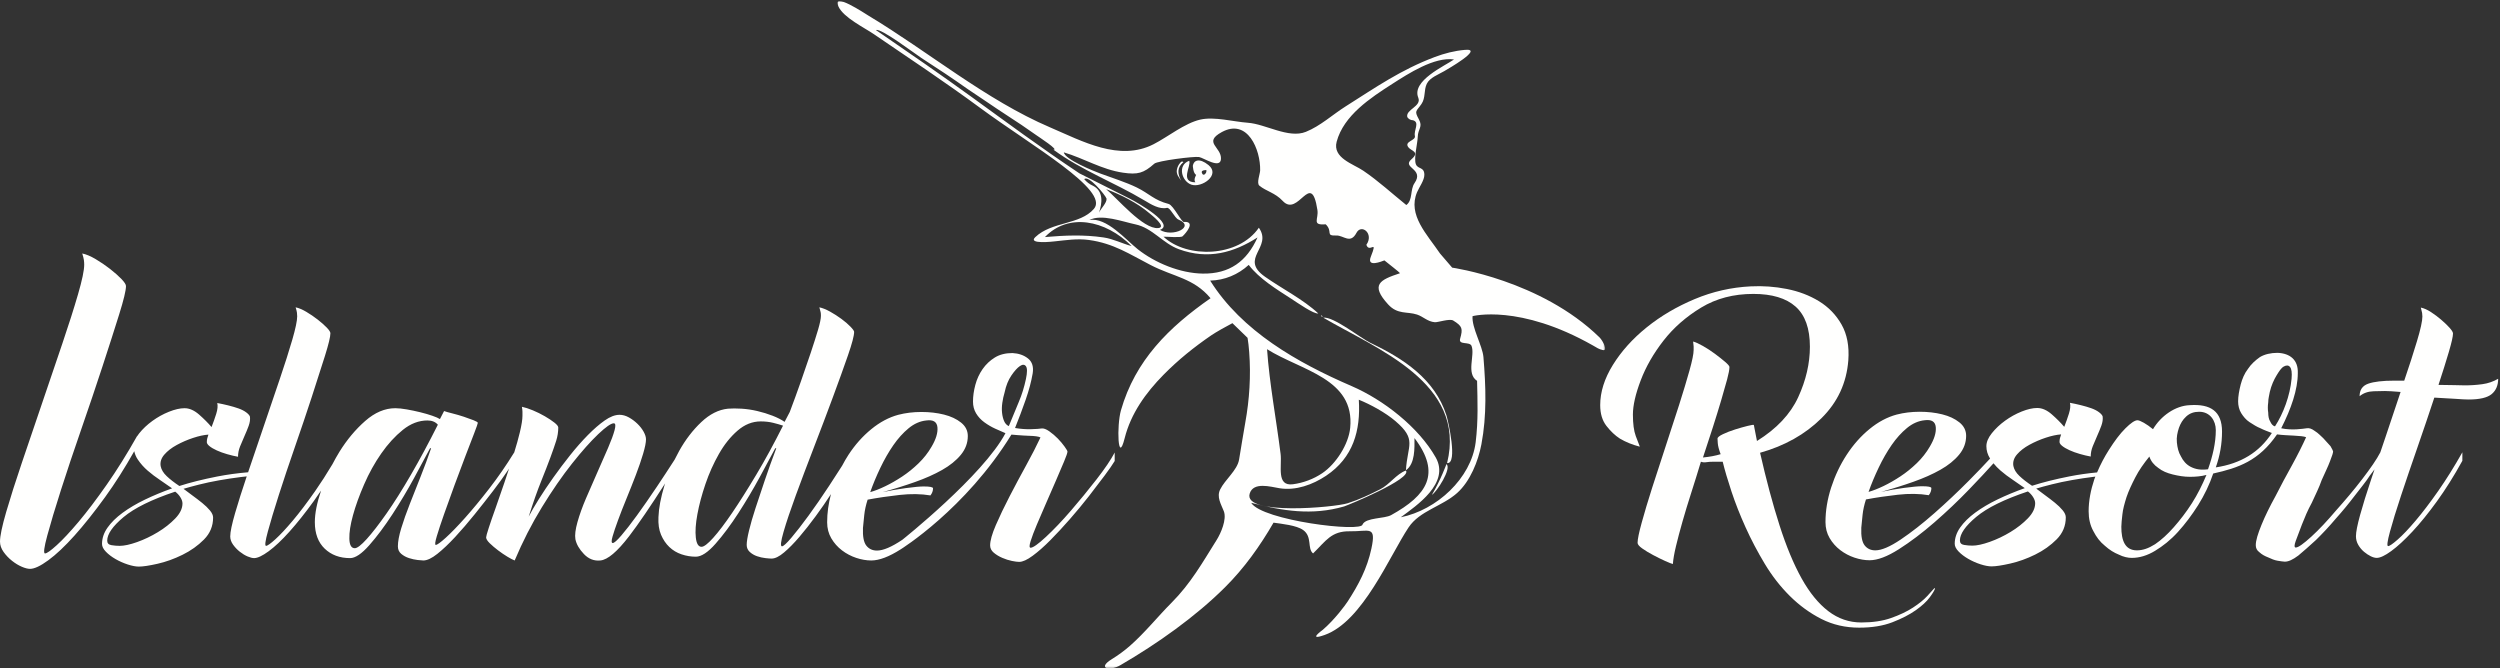
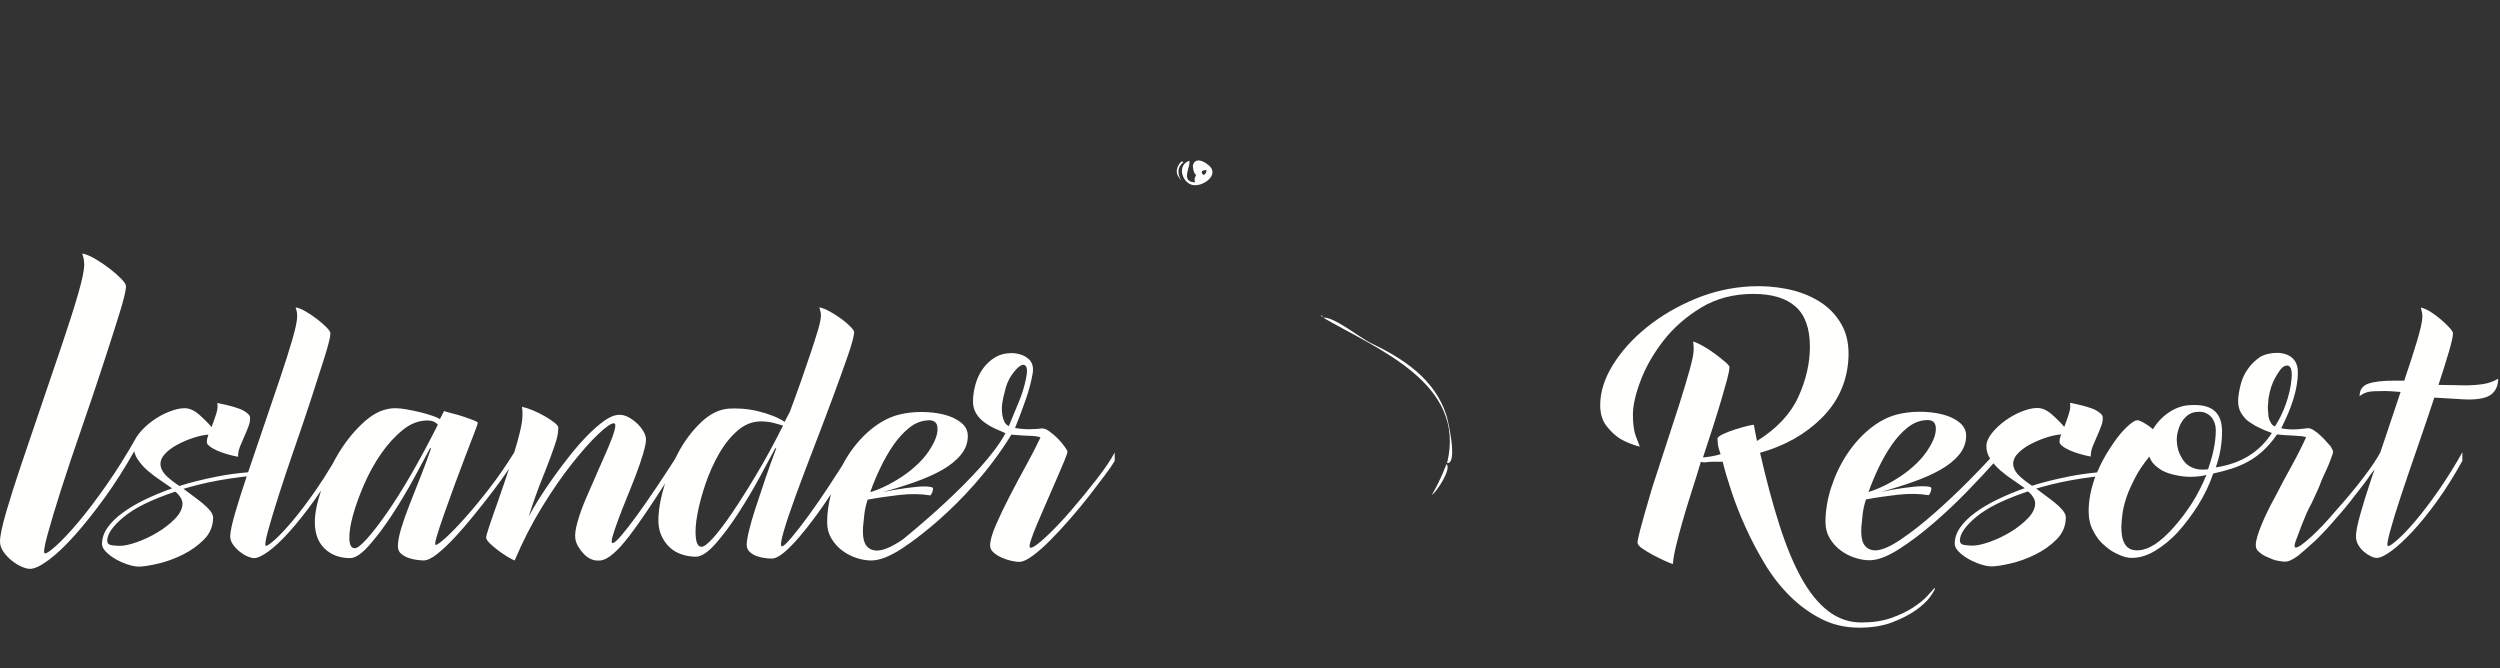
<svg xmlns="http://www.w3.org/2000/svg" xmlns:xlink="http://www.w3.org/1999/xlink" width="1092px" height="292px" viewBox="0 0 1092 292" version="1.1">
  <rect x="0" y="0" width="1092" height="292" fill="#333333" stroke="none" />
  <title>Islander Resort Logo Horizontal Workmark_White</title>
  <defs>
-     <polygon id="path-1" points="1.13686838e-13 0 335.331 0 335.331 291.524 1.13686838e-13 291.524" />
-   </defs>
+     </defs>
  <g id="Islander-Resort-Logo-Horizontal-Workmark_White" stroke="none" stroke-width="1" fill="none" fill-rule="evenodd">
    <path d="M440.65,186.129 C439.743,185.717 439.063,184.996 438.609,183.967 C438.156,182.938 437.851,181.738 437.703,180.364 C437.55,178.993 437.588,177.518 437.816,175.937 C438.042,174.361 438.382,172.816 438.836,171.304 C439.439,168.421 440.422,165.986 441.785,163.994 C443.142,162.006 444.391,160.632 445.525,159.876 C446.659,159.123 447.526,159.156 448.132,159.979 C448.735,160.803 448.735,162.656 448.132,165.538 C447.373,169.11 446.353,172.405 445.071,175.422 C443.785,178.443 442.312,182.011 440.65,186.129 Z M330.349,207.337 C326.493,213.791 322.98,219.351 319.805,224.016 C316.63,228.684 313.871,232.323 311.532,234.929 C309.187,237.538 307.484,238.841 306.429,238.841 C305.068,238.841 304.238,237.502 303.936,234.826 C303.63,232.149 303.857,228.751 304.616,224.634 C305.371,220.516 306.542,216.124 308.129,211.455 C309.717,206.79 311.679,202.396 314.026,198.279 C316.366,194.16 319.087,190.762 322.187,188.085 C325.284,185.409 328.65,184.07 332.276,184.07 C334.238,184.07 336.051,184.276 337.717,184.688 C339.379,185.1 340.815,185.511 342.026,185.923 C338.092,193.747 334.202,200.887 330.349,207.337 Z M179.578,207.235 C175.723,213.894 172.131,219.589 168.808,224.325 C165.48,229.061 162.609,232.767 160.193,235.444 C157.773,238.12 156.033,239.459 154.977,239.459 C153.464,239.459 152.672,238.088 152.596,235.341 C152.518,232.597 153.05,229.163 154.185,225.045 C155.317,220.927 156.94,216.433 159.058,211.559 C161.173,206.688 163.668,202.19 166.54,198.072 C169.409,193.953 172.55,190.524 175.949,187.777 C179.352,185.033 182.938,183.659 186.718,183.659 C188.683,183.659 190.194,184.276 191.254,185.512 C187.32,193.336 183.432,200.578 179.578,207.235 Z M76.531,226.487 C74.413,228.684 71.885,230.676 68.936,232.458 C65.988,234.243 62.964,235.685 59.869,236.783 C56.771,237.882 54.237,238.429 52.271,238.429 C51.065,238.429 49.856,238.326 48.644,238.12 C47.438,237.914 46.83,237.265 46.83,236.164 C46.83,233.282 49.212,229.853 53.972,225.869 C58.732,221.889 66.252,218.183 76.531,214.75 C77.438,215.439 78.193,216.262 78.8,217.221 C79.401,218.183 79.705,219.075 79.705,219.898 C79.705,222.095 78.647,224.292 76.531,226.487 Z M384.535,204.353 C386.271,200.716 388.162,197.422 390.203,194.468 C392.243,191.518 394.474,189.047 396.892,187.056 C399.308,185.068 401.88,183.935 404.601,183.659 C407.623,183.246 409.248,184.243 409.474,186.644 C409.702,189.047 408.83,191.894 406.868,195.189 C405.355,197.798 403.469,200.201 401.201,202.396 C398.933,204.593 396.553,206.514 394.059,208.161 C391.565,209.808 389.107,211.217 386.69,212.382 C384.27,213.55 382.077,214.41 380.116,214.956 C381.324,211.527 382.795,207.991 384.535,204.353 Z M478.965,209.397 C475.336,214.065 471.597,218.63 467.745,223.089 C463.89,227.552 460.261,231.361 456.86,234.518 C453.459,237.676 451.226,239.253 450.172,239.253 C449.568,239.253 449.568,238.294 450.172,236.37 C450.774,234.45 451.68,232.046 452.893,229.163 C454.101,226.281 455.461,223.124 456.975,219.692 C458.482,216.262 459.921,212.968 461.281,209.809 C462.643,206.653 463.809,203.908 464.795,201.573 C465.776,199.24 466.27,197.798 466.27,197.248 C466.27,196.976 465.851,196.254 465.022,195.086 C464.191,193.921 463.208,192.753 462.077,191.585 C460.942,190.421 459.693,189.356 458.334,188.394 C456.975,187.436 455.838,187.024 454.934,187.159 C454.176,187.297 452.666,187.4 450.398,187.467 C448.132,187.538 445.787,187.365 443.372,186.952 C445.031,182.834 446.58,178.716 448.017,174.599 C449.453,170.481 450.472,166.639 451.079,163.068 C451.531,160.185 450.851,158.023 449.039,156.581 C447.226,155.14 444.957,154.352 442.235,154.214 C439.209,154.214 436.645,154.867 434.53,156.17 C432.414,157.476 430.638,159.156 429.202,161.214 C427.766,163.274 426.706,165.574 426.026,168.113 C425.346,170.654 425.005,173.089 425.005,175.422 C425.005,177.346 425.458,179.061 426.367,180.57 C427.274,182.082 428.484,183.385 429.996,184.482 C431.505,185.582 433.093,186.509 434.755,187.262 C436.417,188.018 439.187,189.218 439.187,189.218 C429.399,207.716 394.172,235.752 394.172,235.752 C389.484,238.911 385.782,240.488 383.061,240.488 C381.097,240.488 379.547,239.767 378.414,238.326 C377.28,236.885 376.788,234.31 376.941,230.605 C377.091,228.957 377.28,227.073 377.507,224.943 C377.733,222.816 378.222,220.586 378.982,218.25 C383.362,217.427 388.011,216.742 392.925,216.192 C397.834,215.644 402.332,215.712 406.414,216.398 C407.169,215.439 407.549,214.41 407.549,213.309 C407.549,212.762 406.188,212.485 403.469,212.485 C401.801,212.485 399.195,212.728 395.645,213.205 C392.092,213.689 388.729,214.271 385.555,214.956 C390.544,213.585 395.267,212.109 399.726,210.529 C404.183,208.952 408.117,207.202 411.515,205.279 C414.916,203.358 417.637,201.16 419.678,198.69 C421.718,196.219 422.739,193.474 422.739,190.453 C422.739,188.12 421.754,186.164 419.791,184.585 C417.826,183.008 415.332,181.84 412.309,181.084 C409.285,180.331 405.996,179.952 402.449,179.952 C398.893,179.952 395.533,180.364 392.358,181.188 C388.278,182.287 384.344,184.379 380.568,187.467 C376.788,190.556 373.462,194.298 370.592,198.69 C369.597,200.215 368.699,201.803 367.847,203.419 C365.989,206.329 364.117,209.239 362.203,212.148 C359.029,216.977 356.005,221.355 353.136,225.286 C350.261,229.218 347.768,232.426 345.653,234.91 C343.535,237.393 342.172,238.635 341.571,238.635 C340.815,238.635 341.041,236.537 342.251,232.342 C343.459,228.147 345.235,222.855 347.579,216.458 C349.921,210.063 352.568,203.049 355.514,195.414 C358.463,187.78 361.219,180.49 363.789,173.543 C366.36,166.6 368.553,160.513 370.366,155.285 C372.179,150.06 373.086,146.621 373.086,144.97 C373.086,144.559 372.555,143.799 371.498,142.7 C370.439,141.599 369.118,140.466 367.533,139.295 C365.945,138.127 364.28,137.063 362.542,136.097 C360.805,135.135 359.255,134.517 357.896,134.241 C358.197,135.341 358.384,136.062 358.463,136.404 C358.537,136.747 358.576,137.262 358.576,137.948 C358.576,139.183 358.158,141.209 357.33,144.022 C356.496,146.836 355.439,150.166 354.157,154.008 C352.87,157.853 351.434,162.038 349.846,166.568 C348.259,171.098 346.634,175.561 344.972,179.952 L342.706,184.276 C341.344,183.318 339.605,182.423 337.491,181.599 C335.372,180.776 333.145,180.09 330.803,179.54 C328.458,178.993 326.156,178.649 323.887,178.511 C321.62,178.375 319.655,178.375 317.993,178.511 C313.91,178.922 310.018,180.878 306.315,184.379 C302.61,187.879 299.401,192.07 296.68,196.939 C295.968,198.213 295.3,199.501 294.666,200.799 C292.04,204.88 289.462,208.813 286.932,212.588 C283.757,217.324 280.846,221.513 278.202,225.149 C275.558,228.787 273.288,231.705 271.4,233.9 C269.51,236.097 268.264,237.194 267.661,237.194 C267.053,237.194 267.016,236.268 267.546,234.414 C268.074,232.561 268.867,230.193 269.927,227.311 C270.982,224.428 272.229,221.237 273.669,217.736 C275.104,214.236 276.462,210.806 277.749,207.441 C279.029,204.078 280.091,200.99 280.922,198.175 C281.754,195.363 282.169,193.268 282.169,191.895 C282.169,190.936 281.831,189.835 281.151,188.601 C280.469,187.365 279.563,186.2 278.428,185.101 C277.296,184.002 276.047,183.076 274.687,182.32 C273.326,181.567 271.968,181.188 270.607,181.188 C268.64,181.188 266.488,182.011 264.144,183.659 C261.799,185.306 259.346,187.436 256.777,190.041 C254.206,192.651 251.637,195.569 249.067,198.792 C246.498,202.019 244.042,205.279 241.701,208.573 C239.353,211.868 237.24,215.027 235.352,218.044 C233.459,221.066 231.986,223.604 230.93,225.663 C232.893,219.486 234.706,214.338 236.372,210.22 C238.033,206.102 239.393,202.602 240.454,199.719 C241.509,196.836 242.341,194.436 242.948,192.512 C243.55,190.591 243.852,188.671 243.852,186.747 C243.852,186.2 243.287,185.479 242.154,184.585 C241.019,183.694 239.62,182.768 237.96,181.805 C236.294,180.846 234.557,179.988 232.744,179.232 C230.93,178.479 229.343,177.964 227.981,177.687 C228.131,178.649 228.209,179.369 228.209,179.849 L228.209,181.599 C228.209,183.246 227.829,185.65 227.077,188.806 C226.418,191.551 225.579,194.541 224.582,197.75 L224.582,197.66 C221.103,203.29 217.476,208.54 213.7,213.411 C209.919,218.285 206.403,222.542 203.156,226.179 C199.905,229.817 197.109,232.7 194.769,234.826 C192.423,236.955 190.948,238.017 190.347,238.017 C189.893,238.017 190.042,236.743 190.8,234.196 C191.555,231.648 192.614,228.446 193.974,224.588 C195.336,220.731 196.844,216.53 198.509,211.984 C200.169,207.441 201.759,203.203 203.269,199.279 C204.778,195.353 206.065,192.011 207.125,189.256 C208.179,186.502 208.711,184.987 208.711,184.71 C208.711,184.434 208.104,184.057 206.898,183.575 C205.685,183.092 204.251,182.577 202.59,182.024 C200.924,181.474 199.264,180.992 197.602,180.579 C195.937,180.167 194.727,179.82 193.974,179.543 L192.161,183.057 C191.555,182.645 190.46,182.162 188.872,181.613 C187.287,181.062 185.508,180.544 183.545,180.062 C181.578,179.578 179.613,179.167 177.65,178.823 C175.685,178.479 174.021,178.305 172.663,178.305 C168.129,178.305 163.742,180.164 159.514,183.883 C155.278,187.603 151.538,192.078 148.289,197.309 C147.169,199.115 146.152,200.954 145.183,202.81 C142.684,206.997 140.168,210.918 137.634,214.544 C134.079,219.624 130.832,223.913 127.884,227.413 C124.937,230.913 122.404,233.626 120.288,235.546 C118.171,237.471 116.81,238.429 116.208,238.429 C115.602,238.429 115.868,236.338 117.002,232.149 C118.134,227.963 119.724,222.677 121.763,216.294 C123.804,209.911 126.145,202.91 128.791,195.292 C131.435,187.673 133.892,180.399 136.16,173.466 C138.428,166.536 140.353,160.53 141.94,155.45 C143.528,150.372 144.322,147.077 144.322,145.566 C144.322,145.019 143.79,144.196 142.734,143.095 C141.675,141.997 140.353,140.829 138.768,139.594 C137.181,138.359 135.515,137.227 133.778,136.197 C132.038,135.167 130.491,134.518 129.131,134.242 C129.433,135.202 129.62,135.959 129.698,136.506 C129.772,137.056 129.811,137.606 129.811,138.153 C129.811,140.077 129.092,143.507 127.657,148.449 C126.22,153.389 124.405,159.088 122.216,165.538 C120.022,171.993 117.683,178.889 115.187,186.232 C112.775,193.339 110.507,200.017 108.376,206.286 C103.718,206.68 99.18,207.295 94.784,208.161 C88.509,209.397 83.028,210.772 78.345,212.28 C76.078,210.772 74.224,209.329 72.792,207.955 C71.352,206.584 70.484,205.143 70.184,203.631 C69.878,201.849 70.408,200.166 71.768,198.586 C73.132,197.01 74.944,195.601 77.212,194.366 C79.478,193.13 81.859,192.101 84.353,191.277 C86.849,190.453 89.076,189.974 91.042,189.835 C90.589,191.071 90.362,192.033 90.362,192.718 C90.21,193.407 90.55,194.092 91.383,194.778 C92.211,195.466 93.308,196.116 94.671,196.734 C96.029,197.351 97.539,197.902 99.204,198.38 C100.866,198.864 102.452,199.24 103.966,199.513 C103.966,198.004 104.267,196.495 104.87,194.983 C105.475,193.474 106.12,191.965 106.798,190.453 C107.478,188.945 108.081,187.467 108.612,186.027 C109.141,184.585 109.328,183.246 109.18,182.011 C109.027,181.464 108.499,180.846 107.592,180.158 C106.686,179.473 105.553,178.89 104.192,178.408 C102.832,177.928 101.318,177.481 99.656,177.07 C97.993,176.658 96.405,176.317 94.895,176.039 C95.196,177.276 95.045,178.855 94.444,180.776 C93.836,182.7 93.158,184.62 92.403,186.541 C90.89,184.759 89.076,182.939 86.962,181.084 C84.843,179.232 82.727,178.305 80.614,178.305 C78.647,178.305 76.379,178.82 73.81,179.849 C71.239,180.878 68.823,182.217 66.555,183.865 C64.289,185.511 62.361,187.332 60.773,189.321 C60.435,189.744 60.142,190.162 59.876,190.577 L59.876,190.474 C55.501,198.243 51.083,205.323 46.617,211.707 C42.149,218.096 38.063,223.49 34.358,227.891 C30.65,232.293 27.465,235.704 24.807,238.119 C22.141,240.539 20.431,241.744 19.674,241.744 C18.911,241.744 19.246,239.114 20.673,233.847 C22.099,228.583 24.093,221.937 26.66,213.909 C29.227,205.881 32.171,197.077 35.498,187.496 C38.822,177.915 41.913,168.767 44.766,160.048 C47.616,151.333 50.039,143.78 52.034,137.391 C54.031,131.006 55.03,126.864 55.03,124.961 C55.03,124.274 54.361,123.239 53.033,121.854 C51.702,120.475 50.039,119.005 48.044,117.452 C46.049,115.899 43.954,114.475 41.77,113.18 C39.583,111.885 37.636,111.067 35.927,110.719 C36.304,111.93 36.54,112.88 36.639,113.569 C36.732,114.26 36.781,114.952 36.781,115.639 C36.781,118.059 35.876,122.372 34.071,128.586 C32.263,134.801 29.983,141.967 27.23,150.079 C24.472,158.196 21.527,166.869 18.391,176.104 C15.256,185.34 12.309,194.014 9.551,202.126 C6.798,210.243 4.518,217.404 2.71,223.618 C0.905,229.833 0,234.151 0,236.566 C0,238.119 0.528,239.633 1.568,241.097 C2.616,242.565 3.85,243.86 5.277,244.981 C6.7,246.105 8.127,246.968 9.551,247.57 C10.977,248.178 12.166,248.477 13.116,248.477 C15.013,248.477 17.678,247.227 21.099,244.722 C24.52,242.222 28.321,238.637 32.505,233.978 C36.683,229.316 41.152,223.707 45.905,217.146 C50.228,211.176 54.474,204.483 58.642,197.083 C58.916,198.363 59.421,199.588 60.207,200.748 C61.419,202.535 62.85,204.147 64.516,205.587 C66.178,207.029 67.99,208.403 69.957,209.705 C71.92,211.012 73.659,212.211 75.171,213.309 C70.938,214.821 66.97,216.468 63.268,218.25 C59.565,220.036 56.318,221.956 53.52,224.016 C50.724,226.075 48.531,228.237 46.943,230.502 C45.358,232.767 44.562,235.135 44.562,237.605 C44.562,238.706 45.131,239.838 46.264,241.003 C47.397,242.171 48.797,243.235 50.459,244.194 C52.123,245.156 53.897,245.944 55.786,246.562 C57.679,247.18 59.3,247.489 60.66,247.489 C62.474,247.489 65.196,247.077 68.823,246.254 C72.451,245.43 76.078,244.127 79.705,242.341 C83.333,240.558 86.468,238.326 89.114,235.65 C91.758,232.973 93.081,229.782 93.081,226.075 C93.081,225.117 92.63,224.086 91.723,222.987 C90.815,221.889 89.682,220.792 88.321,219.692 C86.962,218.595 85.523,217.497 84.014,216.398 C82.5,215.3 81.214,214.338 80.158,213.515 C81.973,212.968 84.24,212.35 86.962,211.661 C89.682,210.976 92.591,210.359 95.689,209.808 C98.787,209.261 101.959,208.779 105.211,208.368 C106.079,208.257 106.93,208.164 107.768,208.084 C105.756,214.059 104.069,219.374 102.719,224.015 C101.283,228.957 100.563,232.39 100.563,234.311 C100.563,235.546 100.981,236.75 101.811,237.914 C102.643,239.082 103.625,240.111 104.76,241.003 C105.891,241.897 107.024,242.583 108.159,243.061 C109.293,243.545 110.239,243.782 110.994,243.782 C112.503,243.782 114.621,242.788 117.342,240.797 C120.061,238.808 123.084,235.958 126.409,232.252 C129.733,228.546 133.288,224.086 137.067,218.868 C138.134,217.393 139.197,215.857 140.254,214.271 C138.439,219.637 137.52,224.247 137.52,228.086 C137.52,233.043 138.959,236.898 141.827,239.651 C144.701,242.405 148.402,243.782 152.936,243.782 C155.204,243.782 158,241.897 161.325,238.12 C164.649,234.347 168.016,229.852 171.416,224.634 C174.815,219.418 177.99,214.1 180.938,208.676 C183.885,203.255 186.188,198.966 187.852,195.807 L188.306,195.807 C186.946,199.789 185.434,203.872 183.771,208.058 C182.105,212.247 180.52,216.263 179.011,220.104 C177.498,223.949 176.251,227.484 175.268,230.708 C174.285,233.935 173.797,236.576 173.797,238.636 C173.797,240.009 174.285,241.105 175.268,241.93 C176.251,242.753 177.385,243.371 178.669,243.782 C179.953,244.194 181.201,244.472 182.411,244.606 C183.619,244.744 184.452,244.812 184.905,244.812 C186.567,244.812 188.606,243.853 191.027,241.93 C193.441,240.009 196.052,237.538 198.849,234.517 C201.645,231.499 204.477,228.204 207.352,224.634 C210.22,221.066 212.867,217.703 215.286,214.544 C217.702,211.388 219.743,208.573 221.407,206.102 C221.747,205.598 222.055,205.142 222.342,204.712 C221.673,206.753 220.984,208.826 220.274,210.941 C218.912,214.992 217.63,218.698 216.42,222.06 C215.212,225.425 214.229,228.273 213.474,230.605 C212.717,232.941 212.339,234.311 212.339,234.724 C212.339,235.411 212.871,236.268 213.925,237.297 C214.984,238.326 216.192,239.355 217.554,240.385 C218.912,241.415 220.274,242.341 221.634,243.165 C222.994,243.988 224.053,244.539 224.809,244.812 C228.283,236.576 232.252,228.823 236.712,221.545 C241.17,214.271 245.555,207.923 249.862,202.498 C254.169,197.077 257.985,192.789 261.311,189.629 C264.635,186.474 266.9,184.894 268.114,184.894 C268.867,184.894 268.981,185.892 268.455,187.879 C267.922,189.87 266.98,192.445 265.62,195.602 C264.257,198.76 262.707,202.293 260.972,206.205 C259.232,210.118 257.568,213.926 255.983,217.633 C254.395,221.339 253.15,224.808 252.242,228.031 C251.336,231.258 251.031,233.764 251.336,235.546 C251.789,237.744 253.037,239.905 255.078,242.032 C257.117,244.162 259.498,245.089 262.22,244.812 C265.393,244.539 269.587,241.003 274.804,234.208 C278.812,228.982 284.058,221.288 290.531,211.147 C290.429,211.457 290.315,211.762 290.219,212.074 C288.631,217.291 287.763,221.889 287.61,225.869 C287.462,228.89 287.838,231.464 288.744,233.59 C289.651,235.72 290.864,237.502 292.373,238.944 C293.886,240.385 295.66,241.45 297.701,242.136 C299.741,242.824 301.816,243.165 303.936,243.165 C306.351,243.165 309.224,241.279 312.551,237.502 C315.875,233.729 319.202,229.267 322.526,224.118 C325.851,218.971 328.951,213.756 331.824,208.47 C334.693,203.187 336.959,198.966 338.625,195.807 L339.079,195.807 C337.263,200.614 335.597,205.246 334.091,209.705 C332.578,214.168 331.217,218.25 330.008,221.956 C328.796,225.663 327.855,228.925 327.176,231.738 C326.493,234.552 326.156,236.647 326.156,238.017 C326.156,239.253 326.609,240.282 327.513,241.105 C328.422,241.93 329.476,242.547 330.689,242.959 C331.898,243.371 333.105,243.647 334.318,243.782 C335.524,243.921 336.432,243.988 337.038,243.988 C338.545,243.988 340.361,243.097 342.476,241.311 C344.593,239.529 346.822,237.265 349.166,234.517 C351.508,231.773 353.89,228.751 356.309,225.457 C358.715,222.177 360.938,218.967 362.969,215.821 C361.86,219.993 361.297,224.099 361.297,228.134 C361.297,230.743 361.901,233.076 363.112,235.135 C364.322,237.194 365.868,238.943 367.759,240.385 C369.65,241.826 371.726,242.927 373.992,243.68 C376.259,244.434 378.45,244.812 380.568,244.812 C384.042,244.812 388.312,243.2 393.378,239.973 C393.378,239.973 421.729,222.47 441.785,189.835 C441.785,189.835 446.733,190.283 449.376,190.351 C452.021,190.421 453.721,190.66 454.48,191.071 C452.815,194.643 450.739,198.69 448.247,203.219 C445.75,207.749 443.332,212.28 440.991,216.81 C438.645,221.339 436.645,225.528 434.98,229.369 C433.321,233.214 432.489,236.164 432.489,238.222 C432.489,239.459 433.018,240.523 434.076,241.415 C435.134,242.309 436.376,243.061 437.816,243.68 C439.25,244.297 440.65,244.744 442.011,245.017 C443.372,245.295 444.426,245.43 445.183,245.43 C446.693,245.43 448.659,244.539 451.079,242.753 C453.496,240.971 456.067,238.706 458.788,235.958 C461.507,233.214 464.342,230.16 467.289,226.795 C470.237,223.435 472.993,220.104 475.567,216.81 C478.133,213.515 480.439,210.496 482.482,207.749 C484.52,205.005 485.996,202.878 486.901,201.367 L486.901,197.66 C485.235,200.82 482.592,204.732 478.965,209.397 L478.965,209.397 Z" id="Fill-1" fill="#FFFFFE" />
-     <path d="M841.805,260.366 C840.291,262.014 838.211,263.693 835.571,265.411 C832.923,267.126 829.748,268.635 826.048,269.94 C822.342,271.244 817.998,271.896 813.011,271.896 C807.719,271.896 802.923,270.25 798.614,266.955 C794.307,263.661 790.413,258.889 786.938,252.643 C783.457,246.4 780.249,238.679 777.303,229.481 C774.355,220.285 771.52,209.713 768.799,197.77 C779.532,194.753 788.449,189.741 795.553,182.74 C802.657,175.74 806.584,167.297 807.344,157.413 C807.796,151.237 806.811,146.02 804.397,141.765 C801.976,137.511 798.688,134.114 794.534,131.573 C790.375,129.034 785.691,127.248 780.476,126.219 C775.262,125.189 770.009,124.813 764.719,125.086 C756.253,125.498 748.09,127.351 740.233,130.645 C732.372,133.94 725.382,138.058 719.261,143 C713.14,147.942 708.226,153.399 704.524,159.369 C700.82,165.341 698.969,171.209 698.969,176.975 C698.969,180.681 699.877,183.701 701.691,186.035 C703.503,188.37 705.466,190.223 707.586,191.594 C710.153,193.106 713.026,194.27 716.2,195.094 L716.2,194.888 C715.894,194.203 715.33,192.727 714.5,190.461 C713.667,188.197 713.253,185.076 713.253,181.093 C713.253,177.113 714.387,172.136 716.655,166.164 C718.92,160.194 722.245,154.395 726.63,148.766 C731.013,143.138 736.493,138.335 743.066,134.352 C749.641,130.372 757.237,128.381 765.853,128.381 C774.015,128.381 780.171,130.234 784.33,133.94 C788.486,137.647 790.565,143.483 790.565,151.443 C790.565,158.72 788.866,166.061 785.463,173.474 C782.064,180.887 776.054,187.269 767.44,192.623 L766.079,185.622 C765.928,185.488 765.02,185.622 763.358,186.035 C761.695,186.447 759.879,186.961 757.916,187.578 C755.953,188.197 754.176,188.885 752.59,189.638 C751.001,190.394 750.211,191.047 750.211,191.594 C750.211,191.733 750.243,192.385 750.324,193.55 C750.395,194.718 750.812,196.329 751.57,198.389 C749.3,199.077 746.73,199.557 743.861,199.83 C745.37,195.3 746.808,190.909 748.169,186.653 C749.528,182.399 750.738,178.487 751.795,174.915 C752.851,171.348 753.724,168.294 754.403,165.752 C755.083,163.214 755.423,161.397 755.423,160.296 C755.423,159.884 754.779,159.131 753.497,158.032 C752.209,156.934 750.738,155.766 749.074,154.531 C747.41,153.295 745.674,152.163 743.861,151.133 C742.045,150.104 740.609,149.454 739.553,149.177 C739.703,150.278 739.78,150.998 739.78,151.339 L739.78,152.883 C739.78,154.531 739.173,157.517 737.965,161.84 C736.755,166.164 735.245,171.177 733.432,176.871 C731.617,182.57 729.653,188.609 727.537,194.992 C725.417,201.374 723.456,207.416 721.642,213.111 C719.828,218.809 718.315,223.854 717.109,228.245 C715.894,232.64 715.294,235.59 715.294,237.099 C715.294,237.787 715.972,238.611 717.336,239.569 C718.695,240.531 720.282,241.494 722.095,242.452 C723.909,243.414 725.644,244.273 727.311,245.026 C728.97,245.782 730.104,246.229 730.709,246.364 C730.859,244.305 731.312,241.699 732.071,238.54 C732.826,235.384 733.771,231.817 734.907,227.833 C736.04,223.854 737.32,219.632 738.759,215.17 C740.195,210.711 741.591,206.213 742.953,201.683 C743.707,201.96 744.501,202.028 745.333,201.889 C746.163,201.754 747.183,201.683 748.396,201.683 L752.476,201.683 C753.382,205.39 754.665,209.749 756.331,214.758 C757.991,219.77 760.032,224.951 762.453,230.304 C764.868,235.658 767.666,240.978 770.84,246.262 C774.015,251.548 777.679,256.248 781.837,260.366 C785.992,264.484 790.565,267.81 795.553,270.351 C800.541,272.89 806.057,274.162 812.104,274.162 C817.695,274.162 822.534,273.37 826.616,271.794 C830.697,270.214 834.096,268.464 836.816,266.543 C839.538,264.619 841.579,262.734 842.937,260.881 C844.298,259.028 845.053,257.757 845.206,257.071 L844.978,256.866 C844.374,257.555 843.315,258.719 841.805,260.366" id="Fill-3" fill="#FFFFFE" />
+     <path d="M841.805,260.366 C840.291,262.014 838.211,263.693 835.571,265.411 C832.923,267.126 829.748,268.635 826.048,269.94 C822.342,271.244 817.998,271.896 813.011,271.896 C807.719,271.896 802.923,270.25 798.614,266.955 C794.307,263.661 790.413,258.889 786.938,252.643 C783.457,246.4 780.249,238.679 777.303,229.481 C774.355,220.285 771.52,209.713 768.799,197.77 C779.532,194.753 788.449,189.741 795.553,182.74 C802.657,175.74 806.584,167.297 807.344,157.413 C807.796,151.237 806.811,146.02 804.397,141.765 C801.976,137.511 798.688,134.114 794.534,131.573 C790.375,129.034 785.691,127.248 780.476,126.219 C775.262,125.189 770.009,124.813 764.719,125.086 C756.253,125.498 748.09,127.351 740.233,130.645 C732.372,133.94 725.382,138.058 719.261,143 C713.14,147.942 708.226,153.399 704.524,159.369 C700.82,165.341 698.969,171.209 698.969,176.975 C698.969,180.681 699.877,183.701 701.691,186.035 C703.503,188.37 705.466,190.223 707.586,191.594 C710.153,193.106 713.026,194.27 716.2,195.094 L716.2,194.888 C715.894,194.203 715.33,192.727 714.5,190.461 C713.667,188.197 713.253,185.076 713.253,181.093 C713.253,177.113 714.387,172.136 716.655,166.164 C718.92,160.194 722.245,154.395 726.63,148.766 C731.013,143.138 736.493,138.335 743.066,134.352 C749.641,130.372 757.237,128.381 765.853,128.381 C774.015,128.381 780.171,130.234 784.33,133.94 C788.486,137.647 790.565,143.483 790.565,151.443 C790.565,158.72 788.866,166.061 785.463,173.474 C782.064,180.887 776.054,187.269 767.44,192.623 L766.079,185.622 C765.928,185.488 765.02,185.622 763.358,186.035 C761.695,186.447 759.879,186.961 757.916,187.578 C755.953,188.197 754.176,188.885 752.59,189.638 C751.001,190.394 750.211,191.047 750.211,191.594 C750.211,191.733 750.243,192.385 750.324,193.55 C750.395,194.718 750.812,196.329 751.57,198.389 C749.3,199.077 746.73,199.557 743.861,199.83 C745.37,195.3 746.808,190.909 748.169,186.653 C749.528,182.399 750.738,178.487 751.795,174.915 C752.851,171.348 753.724,168.294 754.403,165.752 C755.083,163.214 755.423,161.397 755.423,160.296 C755.423,159.884 754.779,159.131 753.497,158.032 C752.209,156.934 750.738,155.766 749.074,154.531 C747.41,153.295 745.674,152.163 743.861,151.133 C742.045,150.104 740.609,149.454 739.553,149.177 C739.703,150.278 739.78,150.998 739.78,151.339 L739.78,152.883 C739.78,154.531 739.173,157.517 737.965,161.84 C736.755,166.164 735.245,171.177 733.432,176.871 C731.617,182.57 729.653,188.609 727.537,194.992 C725.417,201.374 723.456,207.416 721.642,213.111 C715.894,232.64 715.294,235.59 715.294,237.099 C715.294,237.787 715.972,238.611 717.336,239.569 C718.695,240.531 720.282,241.494 722.095,242.452 C723.909,243.414 725.644,244.273 727.311,245.026 C728.97,245.782 730.104,246.229 730.709,246.364 C730.859,244.305 731.312,241.699 732.071,238.54 C732.826,235.384 733.771,231.817 734.907,227.833 C736.04,223.854 737.32,219.632 738.759,215.17 C740.195,210.711 741.591,206.213 742.953,201.683 C743.707,201.96 744.501,202.028 745.333,201.889 C746.163,201.754 747.183,201.683 748.396,201.683 L752.476,201.683 C753.382,205.39 754.665,209.749 756.331,214.758 C757.991,219.77 760.032,224.951 762.453,230.304 C764.868,235.658 767.666,240.978 770.84,246.262 C774.015,251.548 777.679,256.248 781.837,260.366 C785.992,264.484 790.565,267.81 795.553,270.351 C800.541,272.89 806.057,274.162 812.104,274.162 C817.695,274.162 822.534,273.37 826.616,271.794 C830.697,270.214 834.096,268.464 836.816,266.543 C839.538,264.619 841.579,262.734 842.937,260.881 C844.298,259.028 845.053,257.757 845.206,257.071 L844.978,256.866 C844.374,257.555 843.315,258.719 841.805,260.366" id="Fill-3" fill="#FFFFFE" />
    <path d="M993.711,186.243 C992.803,186.036 992.122,185.212 991.669,184.183 C990.988,183.153 990.761,181.712 990.761,180.271 C990.535,178.829 990.535,177.388 990.761,175.741 C990.761,174.094 991.215,172.652 991.442,171.211 C992.122,168.328 993.253,165.858 994.389,164.004 C995.521,162.152 996.429,160.71 997.562,160.092 C998.697,159.475 999.603,159.475 1000.28,160.298 C1000.96,161.122 1001.19,162.769 1000.96,165.446 C1000.28,172.859 997.336,180.683 993.711,186.243 Z M964.461,204.979 C961.287,205.391 959.021,204.979 956.98,203.95 C954.94,202.92 953.58,201.273 952.673,199.42 C951.539,197.567 951.086,195.508 950.86,193.243 C950.633,190.978 951.086,188.918 951.765,186.86 C952.445,185.006 953.353,183.36 954.94,181.918 C956.528,180.477 958.34,179.859 960.608,179.859 C965.368,179.859 967.864,183.771 967.864,187.889 C967.864,193.449 966.502,199.214 964.461,204.979 Z M957.433,219.804 C954.94,223.716 952.218,227.216 949.499,230.305 C946.778,233.394 944.055,235.865 941.336,237.717 C938.388,239.57 935.896,240.393 933.403,240.393 C928.187,240.393 926.599,236.071 926.599,230.099 C926.599,228.658 926.827,227.011 927.053,224.745 C927.281,222.481 927.959,220.01 928.868,217.127 C929.775,214.451 931.132,211.568 932.72,208.48 C934.308,205.391 936.349,202.508 938.842,199.42 C939.522,201.479 940.883,203.126 942.699,204.361 C944.511,205.803 946.551,206.626 949.046,207.244 C951.539,207.861 954.033,208.274 956.528,208.274 C959.021,208.274 961.516,208.068 963.781,207.45 C961.969,211.774 959.928,215.892 957.433,219.804 Z M885.789,226.392 C883.671,228.589 881.141,230.581 878.193,232.364 C875.247,234.149 872.222,235.59 869.125,236.688 C866.029,237.787 863.497,238.334 861.532,238.334 C860.322,238.334 859.114,238.231 857.903,238.025 C856.695,237.819 856.088,237.17 856.088,236.07 C856.088,233.187 858.469,229.758 863.232,225.775 C867.992,221.794 875.509,218.088 885.789,214.656 C886.696,215.344 887.451,216.167 888.057,217.126 C888.659,218.088 888.961,218.98 888.961,219.803 C888.961,222 887.904,224.198 885.789,226.392 Z M820.607,204.258 C822.342,200.621 824.235,197.327 826.274,194.373 C828.316,191.423 830.544,188.952 832.962,186.961 C835.379,184.973 837.95,183.84 840.671,183.564 C843.692,183.152 845.32,184.149 845.545,186.549 C845.772,188.952 844.903,191.799 842.939,195.094 C841.425,197.703 839.538,200.107 837.27,202.301 C835.003,204.498 832.622,206.419 830.129,208.067 C827.636,209.713 825.178,211.122 822.761,212.287 C820.34,213.455 818.149,214.315 816.186,214.862 C817.394,211.432 818.87,207.896 820.607,204.258 Z M1076.69,168.326 C1075.63,168.326 1074.08,168.294 1072.04,168.224 C1070,168.156 1067.7,168.121 1065.13,168.121 C1066.94,162.632 1068.45,157.826 1069.66,153.707 C1070.87,149.589 1071.47,146.913 1071.47,145.677 C1071.47,145.13 1070.98,144.306 1070,143.206 C1069.02,142.109 1067.81,140.941 1066.37,139.706 C1064.94,138.47 1063.43,137.337 1061.84,136.308 C1060.25,135.279 1058.78,134.629 1057.42,134.352 C1057.72,135.453 1057.91,136.241 1057.98,136.72 C1058.06,137.203 1058.1,137.717 1058.1,138.264 C1058.1,140.188 1057.31,143.791 1055.72,149.075 C1054.13,154.361 1052.28,160.09 1050.17,166.268 L1045.85,166.268 C1040.72,166.268 1036.9,166.715 1034.41,167.606 C1031.91,168.5 1030.67,170.318 1030.67,173.063 C1032.33,171.692 1034.37,170.971 1036.79,170.901 C1039.21,170.832 1040.87,170.797 1041.77,170.797 C1042.38,170.797 1043.28,170.832 1044.5,170.901 C1045.7,170.971 1047.06,171.075 1048.58,171.209 C1046.46,177.664 1044.27,184.217 1042,190.873 C1041.22,193.168 1040.46,195.396 1039.72,197.592 C1038.13,200.677 1035.42,204.58 1031.8,209.303 C1028.17,214.038 1024.32,218.569 1020.46,222.893 C1016.61,227.422 1012.98,231.334 1009.58,234.423 C1006.18,237.512 1003.91,239.158 1002.78,239.158 C1002.1,239.158 1002.1,238.129 1002.78,236.277 C1003.46,234.423 1004.37,231.952 1005.5,229.069 C1006.63,226.187 1007.99,222.893 1009.8,219.598 C1011.39,216.098 1012.98,213.009 1014.11,209.715 C1015.47,206.626 1016.83,203.95 1017.74,201.479 C1018.65,199.214 1019.1,197.773 1019.1,197.155 C1019.1,196.949 1018.65,196.125 1017.97,194.89 C1017.06,193.861 1015.93,192.625 1014.79,191.39 C1013.66,190.36 1012.53,189.124 1011.17,188.301 C1009.8,187.272 1008.67,186.86 1007.54,187.066 C1005.95,187.272 1001.19,188.095 996.429,187.066 C1000.74,178.623 1003.68,170.182 1003.68,162.975 C1003.91,157.21 1000.28,154.327 994.841,154.121 C991.895,154.121 989.174,154.739 987.134,155.975 C985.093,157.415 983.28,159.063 981.919,161.122 C980.333,163.181 979.425,165.446 978.745,167.916 C978.065,170.593 977.612,173.065 977.612,175.329 C977.612,177.182 978.065,179.035 978.972,180.477 C979.878,181.918 981.013,183.36 982.599,184.389 C984.186,185.418 985.774,186.448 987.362,187.066 C988.947,187.889 990.761,188.507 992.349,189.124 C986.909,197.567 978.745,202.508 967.864,204.156 C969.678,199.008 970.582,193.861 970.582,188.507 C970.582,179.653 965.596,176.359 956.528,176.977 C950.178,177.182 943.832,181.712 940.429,187.478 C937.711,185.212 934.761,183.566 933.628,183.566 C932.495,183.566 930.682,184.801 928.414,187.066 C925.919,189.536 923.653,192.625 921.159,196.537 C919.199,199.612 917.52,202.819 916.011,206.348 C911.924,206.744 907.925,207.302 904.042,208.067 C897.767,209.302 892.288,210.677 887.603,212.185 C885.336,210.677 883.484,209.235 882.048,207.861 C880.61,206.49 879.742,205.048 879.441,203.536 C879.137,201.754 879.667,200.072 881.028,198.492 C882.39,196.915 884.204,195.506 886.471,194.271 C888.737,193.035 891.118,192.006 893.614,191.182 C896.107,190.359 898.332,189.879 900.301,189.741 C899.849,190.976 899.62,191.938 899.62,192.623 C899.469,193.312 899.808,193.997 900.64,194.683 C901.469,195.371 902.567,196.021 903.928,196.639 C905.29,197.256 906.798,197.807 908.462,198.285 C910.123,198.769 911.709,199.145 913.225,199.418 C913.225,197.91 913.526,196.401 914.132,194.888 C914.734,193.379 915.377,191.87 916.057,190.359 C916.738,188.85 917.34,187.372 917.873,185.932 C918.399,184.491 918.588,183.152 918.44,181.916 C918.288,181.369 917.757,180.751 916.853,180.063 C915.945,179.378 914.811,178.795 913.449,178.313 C912.091,177.833 910.576,177.386 908.915,176.975 C907.251,176.563 905.665,176.222 904.155,175.945 C904.456,177.181 904.303,178.76 903.703,180.681 C903.095,182.605 902.415,184.526 901.662,186.447 C900.149,184.664 898.332,182.844 896.219,180.99 C894.1,179.137 891.986,178.21 889.871,178.21 C887.904,178.21 885.638,178.725 883.07,179.754 C880.497,180.784 878.08,182.122 875.814,183.77 C873.546,185.416 871.62,187.238 870.031,189.226 C868.445,191.218 867.651,193.106 867.651,194.888 C867.651,196.817 868.205,198.621 869.265,200.308 C866.663,203.145 863.557,206.383 859.943,210.023 C855.104,214.897 850.116,219.597 844.978,224.127 C839.838,228.657 834.925,232.501 830.243,235.658 C825.557,238.816 821.853,240.393 819.132,240.393 C817.167,240.393 815.617,239.673 814.485,238.231 C813.351,236.79 812.859,234.215 813.012,230.51 C813.16,228.863 813.351,226.978 813.578,224.848 C813.804,222.721 814.294,220.492 815.053,218.156 C819.436,217.332 824.081,216.647 828.996,216.097 C833.905,215.549 838.407,215.618 842.486,216.303 C843.241,215.344 843.62,214.315 843.62,213.214 C843.62,212.667 842.259,212.39 839.538,212.39 C837.872,212.39 835.266,212.633 831.717,213.111 C828.163,213.594 824.801,214.176 821.626,214.862 C826.616,213.491 831.337,212.014 835.798,210.434 C840.252,208.858 844.186,207.108 847.586,205.184 C850.989,203.263 853.707,201.066 855.748,198.595 C857.79,196.124 858.809,193.379 858.809,190.359 C858.809,188.026 857.826,186.07 855.862,184.491 C853.895,182.913 851.401,181.745 848.38,180.99 C845.354,180.237 842.067,179.858 838.519,179.858 C834.965,179.858 831.604,180.269 828.429,181.093 C824.349,182.193 820.415,184.285 816.64,187.372 C812.859,190.461 809.533,194.203 806.663,198.595 C803.792,202.99 801.528,207.758 799.861,212.906 C798.199,218.053 797.37,223.098 797.37,228.039 C797.37,230.649 797.972,232.981 799.18,235.04 C800.393,237.099 801.939,238.848 803.828,240.29 C805.722,241.731 807.796,242.832 810.065,243.585 C812.331,244.34 814.52,244.718 816.64,244.718 C820.114,244.718 824.384,243.105 829.45,239.879 C834.511,236.656 839.688,232.743 844.978,228.142 C850.269,223.545 855.295,218.774 860.057,213.831 C864.324,209.403 867.884,205.586 870.757,202.37 C871.664,203.486 872.663,204.531 873.774,205.493 C875.434,206.934 877.248,208.308 879.215,209.611 C881.176,210.917 882.916,212.117 884.43,213.214 C880.196,214.726 876.228,216.373 872.528,218.156 C868.824,219.942 865.576,221.862 862.778,223.921 C859.982,225.98 857.79,228.142 856.203,230.408 C854.616,232.672 853.821,235.04 853.821,237.511 C853.821,238.611 854.388,239.743 855.522,240.908 C856.657,242.076 858.057,243.14 859.717,244.099 C861.382,245.061 863.157,245.849 865.045,246.468 C866.936,247.085 868.558,247.394 869.917,247.394 C871.734,247.394 874.454,246.982 878.08,246.159 C881.708,245.335 885.336,244.032 888.961,242.246 C892.591,240.464 895.726,238.231 898.373,235.555 C901.016,232.878 902.34,229.687 902.34,225.98 C902.34,225.022 901.887,223.992 900.979,222.892 C900.074,221.794 898.938,220.698 897.581,219.597 C896.219,218.5 894.781,217.403 893.274,216.303 C891.758,215.205 890.474,214.243 889.417,213.42 C891.232,212.873 893.498,212.255 896.219,211.567 C898.938,210.881 901.849,210.264 904.95,209.713 C908.045,209.166 911.216,208.684 914.471,208.273 C914.736,208.24 914.992,208.215 915.251,208.185 C915.105,208.556 914.957,208.924 914.811,209.303 C913.225,214.038 912.316,218.775 912.316,223.304 C912.316,226.599 912.998,229.482 914.357,231.952 C915.717,234.629 917.305,236.688 919.344,238.335 C921.386,240.188 923.426,241.424 925.465,242.247 C927.507,243.276 929.548,243.688 931.132,243.688 C934.537,243.688 937.937,242.659 941.336,240.599 C944.737,238.541 948.139,235.865 951.312,232.365 C954.486,228.864 957.433,224.951 960.154,220.627 C962.873,216.304 965.142,211.568 966.73,206.832 C977.837,204.361 986.68,201.273 994.616,189.743 C999.15,190.36 1005.5,190.155 1007.31,190.978 C1005.73,194.478 1003.68,198.596 1001.19,203.126 C998.697,207.656 996.203,212.186 993.936,216.715 C991.442,221.245 989.401,225.364 987.813,229.276 C986.228,233.188 985.321,236.071 985.321,238.129 C985.321,239.364 985.774,240.393 986.909,241.218 C988.04,242.247 989.174,242.865 990.761,243.482 C992.122,244.1 993.48,244.718 994.841,244.924 C996.203,245.13 997.336,245.336 998.016,245.336 C999.603,245.336 1001.42,244.512 1003.91,242.659 C1006.18,240.805 1008.67,238.541 1011.62,235.865 C1014.34,233.188 1017.29,230.099 1020.23,226.599 C1023.18,223.304 1025.9,220.01 1028.4,216.715 C1030.89,213.421 1033.38,210.538 1035.2,207.656 C1035.93,206.694 1036.6,205.815 1037.21,205.003 C1036.68,206.566 1036.16,208.103 1035.65,209.611 C1033.69,215.447 1032.1,220.559 1030.89,224.951 C1029.68,229.345 1029.08,232.434 1029.08,234.216 C1029.08,235.59 1029.42,236.861 1030.1,238.025 C1030.78,239.193 1031.61,240.187 1032.59,241.011 C1033.58,241.835 1034.56,242.488 1035.54,242.967 C1036.52,243.45 1037.39,243.687 1038.15,243.687 C1039.66,243.687 1041.77,242.693 1044.5,240.702 C1047.22,238.714 1050.28,235.899 1053.68,232.26 C1057.08,228.625 1060.67,224.198 1064.45,218.98 C1068.22,213.764 1071.93,207.861 1075.56,201.272 L1075.56,197.565 C1072.08,203.743 1068.56,209.372 1065.02,214.45 C1061.46,219.53 1058.17,223.854 1055.15,227.421 C1052.13,230.993 1049.52,233.737 1047.33,235.658 C1045.14,237.581 1043.74,238.54 1043.14,238.54 C1042.53,238.54 1042.79,236.45 1043.93,232.26 C1045.06,228.075 1046.68,222.789 1048.8,216.406 C1050.92,210.023 1053.3,203.022 1055.95,195.404 C1058.59,187.785 1061.05,180.546 1063.31,173.68 C1066.49,173.819 1069.47,173.989 1072.27,174.195 C1075.06,174.401 1077.07,174.504 1078.28,174.504 C1083.11,174.504 1086.47,173.715 1088.37,172.136 C1090.25,170.559 1091.2,168.326 1091.2,165.444 C1089.08,166.679 1086.78,167.471 1084.29,167.812 C1081.79,168.156 1079.26,168.326 1076.69,168.326 L1076.69,168.326 Z" id="Fill-4" fill="#FFFFFE" />
    <path d="M631.8,202.726 C631.8,202.726 629.283,209.715 625.442,216.154 C627.57,214.909 634.253,204.506 631.8,202.726" id="Fill-5" fill="#FFFFFE" />
-     <path d="M631.823,181.49 C631.825,181.495 631.826,181.499 631.828,181.505 C630.682,177.889 631.449,180.314 631.823,181.49" id="Fill-6" fill="#FFFFFE" />
    <path d="M631.917,181.791 C631.894,181.715 631.865,181.625 631.828,181.505 C631.83,181.509 631.831,181.517 631.831,181.522 C631.865,181.626 631.894,181.715 631.917,181.791" id="Fill-7" fill="#FFFFFE" />
    <path d="M631.823,181.49 C626.743,165.498 612.907,156.587 598.638,149.782 C594.37,147.735 582.436,138.13 578,138.76 C601.363,152.469 640.698,167.199 632.092,202.264 C636.883,202.847 632.534,183.753 631.831,181.522 C631.83,181.512 631.826,181.499 631.823,181.49" id="Fill-8" fill="#FFFFFE" />
    <path d="M631.917,181.791 C632.026,182.132 632.003,182.058 631.917,181.791" id="Fill-9" fill="#FFFFFE" />
    <path d="M477.475,81.175 C477.476,81.175 477.477,81.176 477.478,81.177 C477.873,81.38 478.52,81.711 477.475,81.175" id="Fill-10" fill="#FFFFFE" />
    <path d="M477.409,81.14 C477.414,81.143 477.419,81.146 477.422,81.148 C477.443,81.159 477.451,81.162 477.475,81.175 C477.451,81.163 477.43,81.151 477.409,81.14" id="Fill-11" fill="#FFFFFE" />
    <g id="Group-15" transform="translate(365.785, 0.476)">
      <mask id="mask-2" fill="white">
        <use xlink:href="#path-1" />
      </mask>
      <g id="Clip-13" />
      <path d="M193.563,197.685 C193.568,197.716 193.573,197.744 193.577,197.774 C193.403,196.391 193.467,196.922 193.563,197.685" id="Fill-12" fill="#FFFFFE" mask="url(#mask-2)" />
      <path d="M279.402,165.883 C279.593,174.573 279.957,183.148 278.785,192.725 C276.797,208.504 261.728,222.32 246.073,225.469 C253.013,220.323 267.644,210.544 261.348,199.353 C253.82,186.055 238.465,174.153 224.59,168.16 C200.93,157.939 176.678,144.202 162.81,122.093 C169.151,121.931 174.987,119.505 179.654,115.232 C184.273,121.293 191.913,125.934 198.31,130.07 C200.794,131.676 208.163,136.847 210.03,136.432 C203.548,130.34 194.104,125.583 186.752,120.393 C175.304,112.312 190.245,107.739 184.085,98.994 C175.178,111.971 152.644,112.528 142.422,102.911 C143.655,102.86 149.973,103.441 150.754,102.735 C152.36,101.275 156.503,96.228 151.515,96.451 C150.576,97.278 146.842,89.172 144.66,88.608 C138.278,86.962 136.223,84.092 130.745,81.412 C126.014,79.1 119.911,77.199 114.897,75.342 C111.871,74.224 99.401,69.199 98.884,66.07 C107.713,68.693 115.495,73.61 124.774,74.955 C131.117,75.873 133.712,75.228 138.431,71.007 C139.799,69.783 155.688,67.733 157.968,68.114 C159.95,68.446 167.244,73.469 167.531,68.998 C167.872,63.748 159.545,61.785 167.868,57.23 C179.181,51.038 184.845,64.944 184.65,73.939 C184.616,75.499 182.984,79.513 184.307,80.615 C187.239,83.061 191.204,83.719 194.491,87.276 C201.418,94.767 206.904,73.334 209.658,91.234 C210.287,95.238 206.987,98.023 213.285,97.496 C216.602,100.765 212.91,102.581 217.97,102.399 C221.098,102.287 224.06,106.309 226.729,101.214 C228.872,97.157 234.475,101.542 231.046,106.465 C232.378,110.382 236.221,103.437 232.97,111.708 C231.087,116.498 237.8,113.672 238.923,113.266 C240.187,114.338 245.585,118.435 245.712,118.874 C236.943,121.774 232.628,123.826 240.575,132.516 C244.694,137.019 248.816,135.502 253.153,136.914 C255.922,137.816 257.718,140.005 260.966,140.275 C262.234,140.379 267.453,138.593 268.963,139.521 C272.967,141.988 273.264,143.042 272,147.471 C271.176,150.41 276.205,148.568 276.985,150.62 C276.622,149.665 277.004,150.67 276.985,150.62 C278.587,154.696 274.485,162.706 279.402,165.883 Z M193.581,197.808 C193.575,197.766 193.57,197.725 193.563,197.685 C191.668,182.584 188.734,167.195 187.662,152.051 C202.535,161.414 226.104,164.832 223.979,186.424 C223.274,193.597 217.793,202.137 211.793,206.204 C207.999,208.773 203.472,210.462 198.947,211.05 C191.622,212.006 194.227,203.119 193.581,197.808 Z M241.846,224.529 C238.904,226.152 230.944,225.553 229.406,228.551 C229.406,232.261 185.379,226.843 180.74,219.159 C194.468,222.71 207.318,224.787 221.256,220.758 C222.716,220.336 251.247,208.604 248.297,205.055 C244.192,206.548 241.164,211.17 237.126,213.214 C232.427,215.587 227.971,217.72 222.921,219.33 C217.091,221.189 177.208,224.76 180.072,215.153 C181.648,209.877 189.185,212.14 193.113,212.785 C200.18,213.944 207.634,211.234 213.471,207.318 C225.327,199.374 228.584,187.569 227.744,174.121 C232.865,176.183 239.461,179.797 243.684,183.422 C253.285,191.611 248.966,193.844 248.319,204.948 C252.412,202.032 252.06,195.208 252.06,190.876 C263.899,206.465 257.507,215.871 241.87,224.517 C241.869,224.517 241.866,224.519 241.865,224.519 C241.858,224.523 241.853,224.526 241.846,224.529 C241.847,224.529 241.848,224.528 241.849,224.528 C240.721,225.151 241.242,224.864 241.846,224.529 Z M160.171,119.038 C160.12,119.036 160.055,119.035 159.976,119.034 C160.049,119.035 160.115,119.036 160.171,119.038 Z M159.596,119.029 C159.632,119.03 159.666,119.03 159.7,119.03 C159.664,119.03 159.635,119.03 159.595,119.029 C159.593,119.029 159.592,119.029 159.592,119.029 C149.74,118.895 138.792,114.402 131.147,108.356 C126.08,104.35 117.522,94.248 110.045,95.636 C115.369,92.843 124.645,96.374 130.098,97.51 C137.636,99.081 142.043,105.796 149.17,108.395 C162,113.082 173.169,109.843 183.5,103.241 C178.786,113.712 171.296,119.186 159.596,119.029 Z M158.937,119.02 C159.041,119.021 159.256,119.024 159.49,119.028 C159.19,119.023 159.019,119.021 158.937,119.02 Z M116.247,103.239 C116.242,103.238 116.238,103.237 116.234,103.237 C107.487,101.962 99.411,102.329 90.645,103.074 C100.733,92.481 116.978,95.429 128.504,107.017 C124.364,105.911 120.523,103.864 116.247,103.239 Z M111.693,80.701 C111.671,80.691 111.655,80.682 111.637,80.672 C111.373,80.536 111.444,80.573 111.624,80.664 C110.118,79.991 108.849,79.035 107.817,77.792 C109.596,75.783 117.001,84.643 117.561,86.298 C117.714,88.105 115.225,90.437 114.24,92.402 C114.131,92.708 114.016,93.01 113.899,93.302 C113.963,93.014 114.085,92.712 114.24,92.402 C115.709,88.296 116.269,83.053 111.693,80.701 Z M140.222,99.138 C140.197,99.141 140.162,99.144 140.13,99.147 C140.131,99.147 140.132,99.147 140.132,99.147 C133.571,99.767 122.257,86.174 117.373,82.154 C123.776,84.5 131.109,88.228 136.282,92.664 C137.092,93.359 144.113,98.77 140.132,99.147 C140.171,99.143 140.195,99.141 140.222,99.138 Z M58.796,42.006 C45.019,32.032 31.052,22.406 16.832,12.664 C18.896,11.618 34.122,23.206 36.712,24.87 C43.494,29.229 50.573,33.946 56.955,38.464 C62.473,42.074 68.142,46.084 73.904,49.81 C78.281,52.637 82.622,55.529 86.863,58.558 C88.082,59.428 97.001,65.198 94.359,64.912 C107.009,74.169 120.587,78.99 134.24,87.149 C136.932,88.758 140.629,91.078 143.933,90.318 C145.299,90.003 147.305,94.765 148.945,95.429 C156.58,98.526 146.427,103.372 140.872,99.933 C147.654,97.505 131.374,88.151 127.723,86.315 C120.392,82.633 113.054,78.948 105.717,75.254 C88.69,63.933 73.838,52.896 58.796,42.006 Z M242.397,36.154 C249.408,31.665 260.747,24.272 269.337,25.495 C265.282,28.326 250.694,34.819 253.713,42.179 C255.287,46.049 248.127,47.291 248.918,50.668 C249.501,51.554 250.339,52.016 251.434,52.053 C254.486,52.986 251.671,56.403 252.239,58.918 C252.703,60.989 247.49,61.2 249.342,63.803 C250.547,65.497 254.565,65.767 250.762,69.067 C246.343,72.893 256.514,73.165 252.092,79.49 C250.072,82.397 251.41,86.958 248.492,89.083 C242.235,84.049 236.352,78.605 229.693,74.088 C225.284,71.097 216.194,68.542 218.065,61.428 C218.067,61.427 218.067,61.425 218.068,61.424 C218.068,61.421 218.069,61.417 218.07,61.415 C221.149,49.948 232.816,42.286 242.397,36.154 Z M179.148,147.09 C179.462,148.93 179.684,150.942 179.864,153.316 C180.65,163.584 179.988,174.042 178.139,184.196 C177.168,189.544 176.358,194.932 175.444,200.291 C174.651,204.944 169.323,209.001 167.197,213.289 C165.552,216.6 167.556,219.701 168.774,222.802 C170.164,226.332 167.5,232.433 165.643,235.385 C159.456,245.243 154.367,254.329 146.005,262.731 C139.873,268.892 134.333,275.864 127.796,281.601 C125.299,283.791 122.661,285.717 119.83,287.458 C113.278,291.496 118.87,292.825 123.597,290.078 C139.84,280.641 156.522,268.797 169.343,256.007 C177.698,247.698 184.59,238.036 190.491,227.823 C194.151,228.348 200.522,228.969 203.441,231.047 C207.518,233.962 205.137,239.161 207.771,241.259 C213.399,235.767 215.727,231.446 223.853,231.59 C232.199,231.739 235.462,228.808 233.249,239.124 C231.374,247.871 227.688,254.848 222.851,262.294 C221.858,263.824 217.245,270.127 212.047,274.597 C212.047,274.597 204.96,279.678 212.842,276.869 C229.52,270.925 241.182,242.336 249.489,229.887 C254.324,222.639 264.095,220.731 270.665,214.887 C276.402,209.788 279.914,200.906 281.293,193.598 C283.689,180.891 283.236,168.306 282.183,155.518 C281.774,150.529 277.015,142.691 277.426,137.621 C277.426,137.621 297.831,132.155 330.075,150.463 C331.693,151.383 332.592,152.062 334.23,152.401 C336.703,153.14 334.457,148.433 332.867,146.88 C307.254,121.875 268.527,116.432 268.527,116.432 L263.212,110.247 C257.648,101.998 248.966,93.427 253.188,83.468 C254.088,81.341 256.399,78.253 256.373,75.875 C256.333,72.301 253.637,73.552 252.689,71.306 C251.653,68.857 253.424,61.98 253.482,59.375 C253.561,55.704 255.843,55.031 253.958,51.599 C251.869,47.801 252.848,48.244 255.123,44.934 C256.981,42.219 256.071,38.988 257.435,36.124 C258.728,33.411 262.67,32.011 265.061,30.595 C266.197,29.922 282.651,20.555 274.159,21.303 C269.449,21.717 265.19,22.823 260.886,24.443 C246.088,30.024 235.211,37.629 221.978,46.001 C216.236,49.63 210.98,54.547 204.611,57.113 C197.072,60.147 187.043,53.694 179.274,53.145 C172.944,52.69 164.623,50.358 158.474,51.773 C151.631,53.349 144.402,59.289 138.105,62.513 C123.141,70.175 107.06,61.225 92.826,55.131 C64.893,43.173 39.713,22.089 13.709,6.45 C12.148,5.511 -2.746,-4.456 0.447,2.38 C2.722,7.238 11.638,11.528 15.906,14.437 C31.546,25.101 47.309,35.562 62.546,46.799 C84.646,63.095 119.074,82.653 112.029,90.763 C105.93,97.798 93.651,96.213 86.421,103.113 C82.96,106.405 94.642,104.977 94.931,104.948 C100.078,104.42 104.747,103.64 109.918,104.353 C120.618,105.828 127.566,110.523 136.827,115.302 C146.88,120.49 155.622,120.96 162.982,129.793 C144.81,142.448 130.098,156.9 123.84,178.767 C121.94,185.412 122.473,202.866 125.458,190.965 C128.168,180.146 134.695,171.088 142.476,163.193 C148.872,156.703 155.737,151.177 163.29,146.001 C165.197,144.695 170.233,141.837 172.537,140.681 L179.148,147.09 L179.148,147.09 Z" id="Fill-14" fill="#FFFFFE" mask="url(#mask-2)" />
    </g>
    <path d="M559.362,198.25 C559.363,198.262 559.363,198.274 559.366,198.284 C559.495,199.32 559.656,200.609 559.362,198.25" id="Fill-16" fill="#FFFFFE" />
    <path d="M482.019,103.713 C482.022,103.713 482.024,103.713 482.027,103.714 C479.931,103.408 480.962,103.558 482.019,103.713" id="Fill-17" fill="#FFFFFE" />
-     <path d="M482.027,103.714 C482.029,103.714 482.03,103.714 482.032,103.715 C482.6,103.797 483.165,103.88 483.26,103.893 C483.183,103.883 482.829,103.831 482.027,103.714" id="Fill-18" fill="#FFFFFE" />
    <path d="M483.26,103.893 C483.282,103.897 483.279,103.897 483.26,103.893" id="Fill-19" fill="#FFFFFE" />
-     <path d="M614.104,205.424 C614.021,205.487 614.094,205.619 614.104,205.424" id="Fill-20" fill="#FFFFFE" />
-     <path d="M525.574,76.43 C525.738,76.377 525.882,76.311 526.017,76.24 C525.843,76.17 525.354,76.172 525.574,76.43" id="Fill-21" fill="#FFFFFE" />
    <path d="M527.892,72.118 C527.896,72.121 527.9,72.124 527.903,72.128 C528.089,72.279 528.218,72.383 527.892,72.118" id="Fill-22" fill="#FFFFFE" />
    <path d="M527.871,72.101 C527.877,72.107 527.884,72.112 527.892,72.118 C527.288,71.628 527.612,71.891 527.871,72.101" id="Fill-23" fill="#FFFFFE" />
    <path d="M526.017,76.24 C526.136,76.288 526.105,76.371 525.574,76.43 C524.157,74.774 525.208,74.34 526.943,74.263 C527.053,75.198 526.74,75.855 526.017,76.24 Z M522.146,79.63 C515.167,79.63 520.456,72.323 519.446,70.227 C514.148,72.133 516.181,79.238 520.397,80.661 C524.891,82.176 533.195,76.444 527.903,72.128 C527.892,72.119 527.882,72.111 527.871,72.101 C523.809,68.819 521.415,70.031 521.03,72.397 C521.03,72.397 521.151,75.71 522.484,76.411 C522.484,76.411 521.192,78.522 522.146,79.63 L522.146,79.63 Z" id="Fill-24" fill="#FFFFFE" />
    <path d="M576.925,137.983 C576.973,137.903 577.128,138.13 576.925,137.983 C578.448,139.089 577.332,137.292 576.925,137.983" id="Fill-25" fill="#FFFFFE" />
    <path d="M516.923,70.804 C516.328,70.286 515.917,70.677 515.643,70.975 C514.807,71.879 514.265,72.93 514.057,74.183 C513.737,76.121 514.896,77.457 515.947,78.905 C514.337,75.952 514.035,73.193 516.923,70.804" id="Fill-26" fill="#FFFFFE" />
  </g>
</svg>